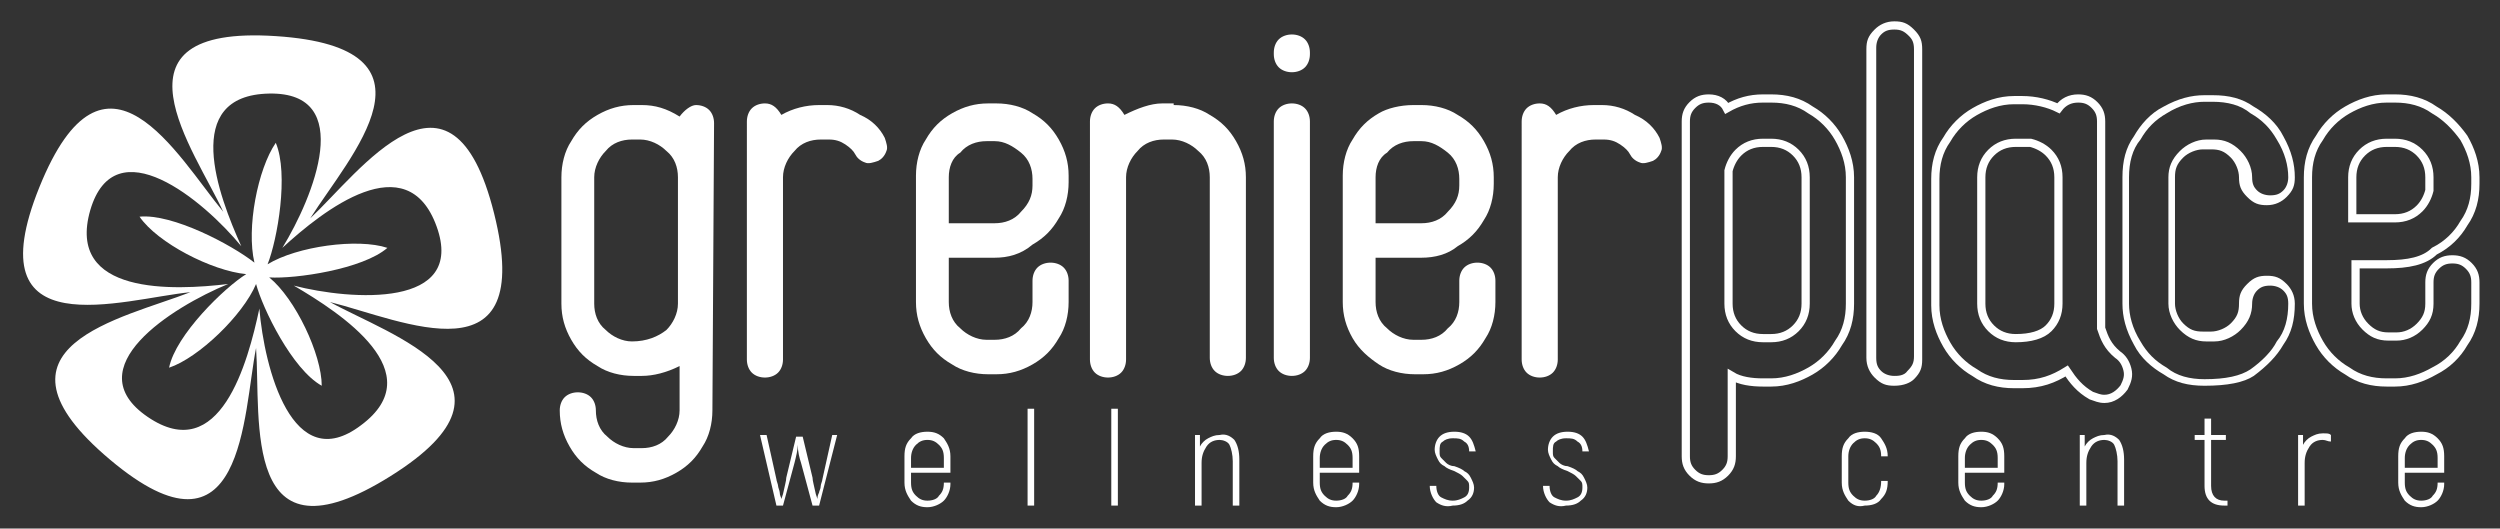
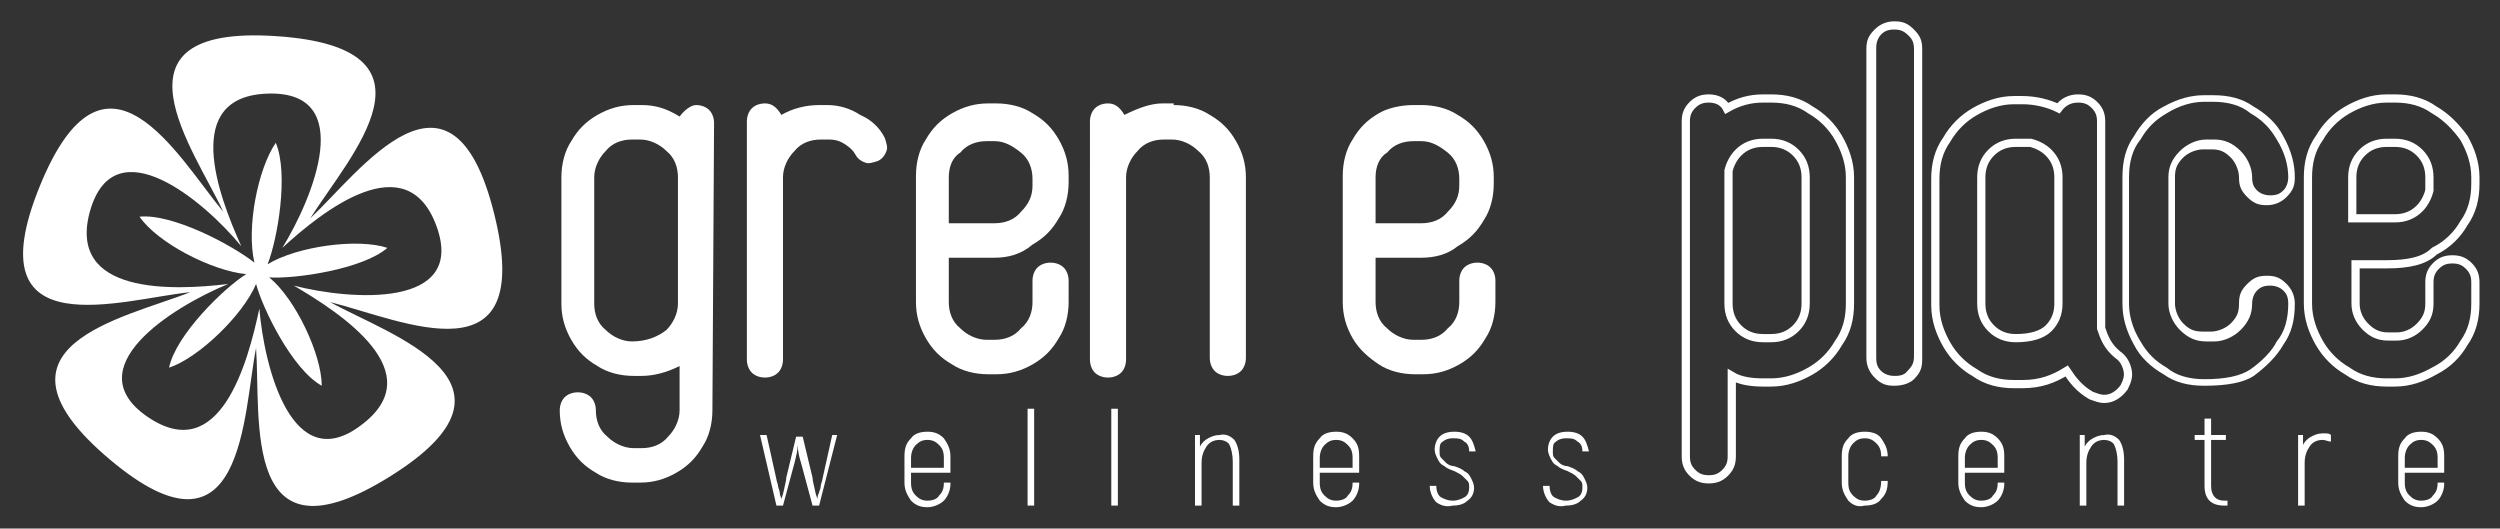
<svg xmlns="http://www.w3.org/2000/svg" version="1.1" id="Layer_1" x="0px" y="0px" viewBox="0 0 152.3 32.2" style="enable-background:new 0 0 152.3 32.2;" xml:space="preserve">
  <rect x="0" y="0" width="152.3" height="32.2" fill="#333333" stroke="none" />
  <style type="text/css">
	.st0{fill-rule:evenodd;clip-rule:evenodd;fill:#FFFFFF;}
	.st1{fill:#FFFFFF;}
	.st2{fill:none;stroke:#FFFFFF;stroke-width:0.5;stroke-miterlimit:10;}
</style>
  <g>
    <path class="st0" d="M30.1,13c-2.6-10.4-8.2-2.5-11.2,0.3c2.4-3.8,8.6-10.4-2.1-11.1s-4.9,7-3.2,10.7C10.8,9.5,6.4,1.5,2.4,11.4   s5.1,6.8,9.2,6.4C7.5,19.4-1.5,21.1,6.7,28s8.1-2.8,8.9-6.8c0.3,4.4-0.9,13.5,8.2,7.8s-0.1-8.6-3.7-10.6   C24.5,19.5,32.7,23.4,30.1,13z M17.9,17.4c2.9,1.7,8.4,5.3,4.1,8.5c-4.2,3.2-5.9-3.5-6.2-7.1c-0.7,3.3-2.4,9.6-6.8,6.6   s1.5-6.7,4.9-8.1C10.6,17.7,4,18,5.5,12.8c1.5-5.1,6.9-0.6,9.2,2.2c-1.4-3.1-3.7-9.2,1.7-9.3c5.3-0.1,2.7,6.3,0.8,9.4   c2.5-2.3,7.6-6.3,9.4-1.3C28.4,18.8,21.4,18.3,17.9,17.4z" />
    <path class="st0" d="M8.5,13.2c1.1,1.6,4.4,3.3,6.5,3.5c-1.3,0.8-4.3,3.7-4.7,5.7c1.8-0.6,4.5-3.2,5.3-5.1c0.4,1.5,2.2,5.2,4,6.2   c0-1.9-1.6-5.3-3.2-6.6c1.6,0.1,5.7-0.5,7.2-1.8c-1.8-0.6-5.5-0.1-7.3,1c0.6-1.5,1.3-5.5,0.5-7.4c-1.1,1.6-1.8,5.2-1.3,7.3   C14.1,14.9,10.5,13,8.5,13.2L8.5,13.2z" />
    <g>
      <path class="st1" d="M43.4,25c0,0.8-0.2,1.6-0.6,2.2c-0.4,0.7-0.9,1.2-1.6,1.6c-0.7,0.4-1.4,0.6-2.2,0.6h-0.5    c-0.8,0-1.6-0.2-2.2-0.6c-0.7-0.4-1.2-0.9-1.6-1.6c-0.4-0.7-0.6-1.4-0.6-2.2c0-0.3,0.1-0.6,0.3-0.8c0.2-0.2,0.5-0.3,0.8-0.3    s0.6,0.1,0.8,0.3c0.2,0.2,0.3,0.5,0.3,0.8c0,0.6,0.2,1.2,0.7,1.6c0.4,0.4,1,0.7,1.6,0.7h0.5c0.6,0,1.2-0.2,1.6-0.7    c0.4-0.4,0.7-1,0.7-1.6v-2.7c-0.8,0.4-1.6,0.6-2.3,0.6h-0.5c-0.8,0-1.6-0.2-2.2-0.6c-0.7-0.4-1.2-0.9-1.6-1.6    c-0.4-0.7-0.6-1.4-0.6-2.2v-7.7c0-0.8,0.2-1.6,0.6-2.2c0.4-0.7,0.9-1.2,1.6-1.6c0.7-0.4,1.4-0.6,2.2-0.6h0.5    c0.8,0,1.5,0.2,2.3,0.7c0.3-0.4,0.7-0.7,1-0.7s0.6,0.1,0.8,0.3c0.2,0.2,0.3,0.5,0.3,0.8L43.4,25L43.4,25z M40.6,20.1    c0.4-0.4,0.7-1,0.7-1.6v-1.3v-6.4c0-0.6-0.2-1.2-0.7-1.6c-0.4-0.4-1-0.7-1.6-0.7h-0.5c-0.6,0-1.2,0.2-1.6,0.7    c-0.4,0.4-0.7,1-0.7,1.6v7.7c0,0.6,0.2,1.2,0.7,1.6c0.4,0.4,1,0.7,1.6,0.7C39.4,20.8,40.1,20.5,40.6,20.1z" />
      <path class="st1" d="M53.9,8.4C54,8.7,54.1,9,54,9.2c-0.1,0.3-0.3,0.5-0.5,0.6c-0.3,0.1-0.6,0.2-0.8,0.1c-0.3-0.1-0.5-0.3-0.6-0.5    S51.8,9,51.5,8.8c-0.3-0.2-0.6-0.3-1-0.3H50c-0.6,0-1.2,0.2-1.6,0.7c-0.4,0.4-0.7,1-0.7,1.6v6.4v4.7c0,0.3-0.1,0.6-0.3,0.8    c-0.2,0.2-0.5,0.3-0.8,0.3s-0.6-0.1-0.8-0.3c-0.2-0.2-0.3-0.5-0.3-0.8v-4.7v-6.4V7.4c0-0.3,0.1-0.6,0.3-0.8    c0.2-0.2,0.5-0.3,0.8-0.3c0.4,0,0.7,0.2,1,0.7c0.7-0.4,1.5-0.6,2.3-0.6h0.5c0.7,0,1.4,0.2,2,0.6C53.1,7.3,53.6,7.8,53.9,8.4z" />
      <path class="st1" d="M60.6,15.7h-2.8v2.7c0,0.6,0.2,1.2,0.7,1.6c0.4,0.4,1,0.7,1.6,0.7h0.5c0.6,0,1.2-0.2,1.6-0.7    c0.5-0.4,0.7-1,0.7-1.6v-1.3c0-0.3,0.1-0.6,0.3-0.8c0.2-0.2,0.5-0.3,0.8-0.3c0.3,0,0.6,0.1,0.8,0.3c0.2,0.2,0.3,0.5,0.3,0.8v1.3    c0,0.8-0.2,1.6-0.6,2.2c-0.4,0.7-0.9,1.2-1.6,1.6c-0.7,0.4-1.4,0.6-2.2,0.6h-0.5c-0.8,0-1.6-0.2-2.2-0.6c-0.7-0.4-1.2-0.9-1.6-1.6    c-0.4-0.7-0.6-1.4-0.6-2.2v-7.7c0-0.8,0.2-1.6,0.6-2.2c0.4-0.7,0.9-1.2,1.6-1.6c0.7-0.4,1.4-0.6,2.2-0.6h0.5    c0.8,0,1.6,0.2,2.2,0.6c0.7,0.4,1.2,0.9,1.6,1.6c0.4,0.7,0.6,1.4,0.6,2.2v0.4c0,0.8-0.2,1.6-0.6,2.2c-0.4,0.7-0.9,1.2-1.6,1.6    C62.2,15.5,61.4,15.7,60.6,15.7z M57.8,10.8v2.8h2.8c0.6,0,1.2-0.2,1.6-0.7c0.5-0.5,0.7-1,0.7-1.6v-0.4c0-0.6-0.2-1.2-0.7-1.6    c-0.5-0.4-1-0.7-1.6-0.7h-0.5c-0.6,0-1.2,0.2-1.6,0.7C58,9.6,57.8,10.2,57.8,10.8z" />
      <path class="st1" d="M71.5,6.4c0.8,0,1.6,0.2,2.2,0.6c0.7,0.4,1.2,0.9,1.6,1.6s0.6,1.4,0.6,2.2v11c0,0.3-0.1,0.6-0.3,0.8    c-0.2,0.2-0.5,0.3-0.8,0.3s-0.6-0.1-0.8-0.3c-0.2-0.2-0.3-0.5-0.3-0.8v-11c0-0.6-0.2-1.2-0.7-1.6c-0.4-0.4-1-0.7-1.6-0.7h-0.5    c-0.6,0-1.2,0.2-1.6,0.7c-0.4,0.4-0.7,1-0.7,1.6v6.4v4.7c0,0.3-0.1,0.6-0.3,0.8c-0.2,0.2-0.5,0.3-0.8,0.3s-0.6-0.1-0.8-0.3    c-0.2-0.2-0.3-0.5-0.3-0.8v-4.7v-6.4V7.4c0-0.3,0.1-0.6,0.3-0.8c0.2-0.2,0.5-0.3,0.8-0.3c0.4,0,0.7,0.2,1,0.7    c0.8-0.4,1.6-0.7,2.3-0.7h0.7V6.4z" />
-       <path class="st1" d="M78.7,2.1c0.3,0,0.6,0.1,0.8,0.3c0.2,0.2,0.3,0.5,0.3,0.8v0.1c0,0.3-0.1,0.6-0.3,0.8    c-0.2,0.2-0.5,0.3-0.8,0.3s-0.6-0.1-0.8-0.3c-0.2-0.2-0.3-0.5-0.3-0.8V3.2c0-0.3,0.1-0.6,0.3-0.8C78.1,2.2,78.4,2.1,78.7,2.1z     M78.7,6.3c0.3,0,0.6,0.1,0.8,0.3c0.2,0.2,0.3,0.5,0.3,0.8v14.4c0,0.3-0.1,0.6-0.3,0.8c-0.2,0.2-0.5,0.3-0.8,0.3s-0.6-0.1-0.8-0.3    c-0.2-0.2-0.3-0.5-0.3-0.8V7.4c0-0.3,0.1-0.6,0.3-0.8C78.1,6.4,78.4,6.3,78.7,6.3z" />
      <path class="st1" d="M86.6,15.7h-2.8v2.7c0,0.6,0.2,1.2,0.7,1.6c0.4,0.4,1,0.7,1.6,0.7h0.5c0.6,0,1.2-0.2,1.6-0.7    c0.5-0.4,0.7-1,0.7-1.6v-1.3c0-0.3,0.1-0.6,0.3-0.8c0.2-0.2,0.5-0.3,0.8-0.3s0.6,0.1,0.8,0.3c0.2,0.2,0.3,0.5,0.3,0.8v1.3    c0,0.8-0.2,1.6-0.6,2.2c-0.4,0.7-0.9,1.2-1.6,1.6s-1.4,0.6-2.2,0.6h-0.5c-0.8,0-1.6-0.2-2.2-0.6s-1.2-0.9-1.6-1.6    s-0.6-1.4-0.6-2.2v-7.7c0-0.8,0.2-1.6,0.6-2.2c0.4-0.7,0.9-1.2,1.6-1.6c0.5-0.3,1.3-0.5,2.1-0.5h0.5c0.8,0,1.6,0.2,2.2,0.6    c0.7,0.4,1.2,0.9,1.6,1.6S91,10,91,10.8v0.4c0,0.8-0.2,1.6-0.6,2.2c-0.4,0.7-0.9,1.2-1.6,1.6C88.2,15.5,87.4,15.7,86.6,15.7z     M83.8,10.8v2.8h2.8c0.6,0,1.2-0.2,1.6-0.7c0.5-0.5,0.7-1,0.7-1.6v-0.4c0-0.6-0.2-1.2-0.7-1.6c-0.5-0.4-1-0.7-1.6-0.7h-0.5    c-0.6,0-1.2,0.2-1.6,0.7C84,9.6,83.8,10.2,83.8,10.8z" />
-       <path class="st1" d="M101.1,8.4c0.1,0.3,0.2,0.6,0.1,0.8c-0.1,0.3-0.3,0.5-0.5,0.6c-0.3,0.1-0.6,0.2-0.8,0.1    c-0.3-0.1-0.5-0.3-0.6-0.5S99,9,98.7,8.8c-0.3-0.2-0.6-0.3-1-0.3h-0.5c-0.6,0-1.2,0.2-1.6,0.7c-0.4,0.4-0.7,1-0.7,1.6v6.4v4.7    c0,0.3-0.1,0.6-0.3,0.8c-0.2,0.2-0.5,0.3-0.8,0.3s-0.6-0.1-0.8-0.3c-0.2-0.2-0.3-0.5-0.3-0.8v-4.7v-6.4V7.4c0-0.3,0.1-0.6,0.3-0.8    c0.2-0.2,0.5-0.3,0.8-0.3c0.4,0,0.7,0.2,1,0.7c0.7-0.4,1.5-0.6,2.3-0.6h0.5c0.7,0,1.4,0.2,2,0.6C100.3,7.3,100.8,7.8,101.1,8.4z" />
      <path class="st2" d="M112,8.4c-0.4-0.7-1-1.3-1.7-1.7c-0.7-0.5-1.5-0.7-2.4-0.7h-0.5c-0.8,0-1.5,0.2-2.2,0.6    C105,6.2,104.6,6,104.1,6c-0.4,0-0.7,0.1-1,0.4s-0.4,0.6-0.4,1v20.4c0,0.4,0.1,0.7,0.4,1c0.3,0.3,0.6,0.4,1,0.4    c0.4,0,0.7-0.1,1-0.4c0.3-0.3,0.4-0.6,0.4-1v-4.9c0.5,0.3,1.2,0.4,1.9,0.4h0.5c0.9,0,1.7-0.3,2.4-0.7c0.7-0.4,1.3-1,1.7-1.7    c0.5-0.7,0.7-1.5,0.7-2.4v-7.7C112.7,9.9,112.4,9.1,112,8.4z M110,18.5c0,0.6-0.2,1.1-0.6,1.5c-0.4,0.4-0.9,0.6-1.5,0.6h-0.5    c-0.6,0-1.1-0.2-1.5-0.6c-0.4-0.4-0.6-0.9-0.6-1.5v-7.7c0-0.1,0-0.3,0-0.4c0.1-0.4,0.3-0.8,0.6-1.1c0.4-0.4,0.9-0.6,1.5-0.6h0.5    c0.6,0,1.1,0.2,1.5,0.6c0.4,0.4,0.6,0.9,0.6,1.5V18.5z" />
      <path class="st1" d="M115.4,23.5c-0.5,0-0.8-0.1-1.2-0.5c-0.3-0.3-0.5-0.7-0.5-1.2V3c0-0.5,0.1-0.8,0.5-1.2    c0.3-0.3,0.7-0.5,1.2-0.5c0.5,0,0.8,0.1,1.2,0.5s0.5,0.7,0.5,1.2v18.9c0,0.5-0.1,0.8-0.5,1.2C116.4,23.3,116,23.5,115.4,23.5z     M115.4,1.8c-0.4,0-0.6,0.1-0.8,0.3c-0.2,0.2-0.3,0.5-0.3,0.8v18.9c0,0.4,0.1,0.6,0.3,0.8c0.2,0.2,0.5,0.3,0.8,0.3    c0.2,0,0.6,0,0.8-0.3c0.3-0.3,0.4-0.5,0.4-0.9V3c0-0.4-0.1-0.6-0.3-0.8C116,1.9,115.8,1.8,115.4,1.8z" />
      <path class="st2" d="M129.6,22.5c-0.1-0.4-0.3-0.7-0.6-0.9c-0.6-0.5-0.8-1-1-1.6V7.4c0-0.4-0.1-0.7-0.4-1S127,6,126.6,6    c-0.5,0-0.9,0.2-1.2,0.6c-0.6-0.3-1.4-0.5-2.2-0.5h-0.5c-0.9,0-1.7,0.3-2.4,0.7c-0.7,0.4-1.3,1-1.7,1.7c-0.5,0.7-0.7,1.5-0.7,2.4    v7.7c0,0.9,0.3,1.7,0.7,2.4c0.4,0.7,1,1.3,1.7,1.7c0.7,0.5,1.5,0.7,2.4,0.7h0.5c1.1,0,1.9-0.3,2.7-0.8c0.4,0.6,0.8,1.1,1.5,1.5    c0.3,0.1,0.5,0.2,0.8,0.2c0.5,0,0.9-0.3,1.2-0.7C129.6,23.2,129.7,22.9,129.6,22.5z M125.4,18.5c0,0.6-0.2,1.1-0.6,1.5    c-0.4,0.4-1.1,0.6-2,0.6c-0.6,0-1.1-0.2-1.5-0.6c-0.4-0.4-0.6-0.9-0.6-1.5v-7.7c0-0.6,0.2-1.1,0.6-1.5c0.4-0.4,0.9-0.6,1.5-0.6    h0.5c0.2,0,0.3,0,0.4,0c0.4,0.1,0.8,0.3,1.1,0.6c0.4,0.4,0.6,0.9,0.6,1.5V18.5z" />
      <path class="st1" d="M134.3,23.5c-1,0-1.8-0.2-2.5-0.7c-0.7-0.4-1.4-1-1.8-1.8c-0.5-0.9-0.7-1.7-0.7-2.5v-7.7c0-1,0.2-1.8,0.7-2.5    c0.4-0.7,1-1.4,1.8-1.8c0.9-0.5,1.7-0.7,2.5-0.7h0.5c1,0,1.8,0.2,2.5,0.7c0.7,0.4,1.4,1,1.8,1.8c0.5,0.9,0.7,1.7,0.7,2.5    c0,0.5-0.1,0.8-0.5,1.2c-0.3,0.3-0.7,0.5-1.2,0.5c-0.5,0-0.8-0.1-1.2-0.5s-0.5-0.7-0.5-1.2c0-0.4-0.2-0.9-0.5-1.2    c-0.4-0.4-0.7-0.5-1.2-0.5h-0.5c-0.4,0-0.9,0.2-1.2,0.5c-0.4,0.4-0.5,0.7-0.5,1.2v7.7c0,0.4,0.2,0.9,0.5,1.2    c0.4,0.4,0.7,0.5,1.2,0.5h0.5c0.4,0,0.9-0.2,1.2-0.5c0.4-0.4,0.5-0.7,0.5-1.2c0-0.5,0.1-0.8,0.5-1.2s0.7-0.5,1.2-0.5    c0.5,0,0.8,0.1,1.2,0.5c0.3,0.3,0.5,0.7,0.5,1.2c0,1-0.2,1.8-0.7,2.5c-0.4,0.7-1,1.3-1.8,1.9C136.7,23.3,135.7,23.5,134.3,23.5z     M134.3,6.2c-0.7,0-1.5,0.2-2.3,0.7c-0.7,0.4-1.2,0.9-1.6,1.6c-0.5,0.6-0.7,1.4-0.7,2.3v7.7c0,0.7,0.2,1.5,0.7,2.3    c0.4,0.7,0.9,1.2,1.6,1.6c0.6,0.5,1.4,0.7,2.3,0.7c1.3,0,2.2-0.2,2.8-0.6c0.7-0.5,1.3-1.1,1.6-1.7c0.5-0.6,0.7-1.4,0.7-2.3    c0-0.4-0.1-0.6-0.3-0.8c-0.2-0.2-0.5-0.3-0.8-0.3c-0.4,0-0.6,0.1-0.8,0.3c-0.2,0.2-0.3,0.5-0.3,0.8c0,0.6-0.2,1.1-0.7,1.6    c-0.4,0.4-1,0.7-1.6,0.7h-0.5c-0.6,0-1.1-0.2-1.6-0.7c-0.4-0.4-0.7-1-0.7-1.6v-7.7c0-0.6,0.2-1.1,0.7-1.6c0.4-0.4,1-0.7,1.6-0.7    h0.5c0.6,0,1.1,0.2,1.6,0.7c0.4,0.4,0.7,1,0.7,1.6c0,0.4,0.1,0.6,0.3,0.8c0.2,0.2,0.5,0.3,0.8,0.3c0.4,0,0.6-0.1,0.8-0.3    c0.2-0.2,0.3-0.5,0.3-0.8c0-0.7-0.2-1.5-0.7-2.3c-0.4-0.7-0.9-1.2-1.6-1.6c-0.6-0.5-1.4-0.7-2.3-0.7H134.3z" />
      <path class="st2" d="M145.4,16.1c1.3,0,2.3-0.2,2.9-0.8c0.8-0.4,1.4-1,1.8-1.7c0.5-0.7,0.7-1.5,0.7-2.4v-0.4    c0-0.9-0.3-1.7-0.7-2.4c-0.5-0.7-1.1-1.3-1.8-1.7c-0.7-0.5-1.5-0.7-2.4-0.7h-0.5c-0.9,0-1.7,0.3-2.4,0.7s-1.3,1-1.7,1.7    c-0.5,0.7-0.7,1.5-0.7,2.4v7.7c0,0.9,0.3,1.7,0.7,2.4s1,1.3,1.7,1.7c0.7,0.5,1.5,0.7,2.4,0.7h0.5c0.9,0,1.7-0.3,2.4-0.7    c0.8-0.4,1.4-1,1.8-1.7c0.5-0.7,0.7-1.5,0.7-2.4v-1.3c0-0.4-0.1-0.7-0.4-1c-0.3-0.3-0.6-0.4-1-0.4c-0.4,0-0.7,0.1-1,0.4    c-0.3,0.3-0.4,0.6-0.4,1v1.3c0,0.6-0.2,1-0.6,1.4c-0.4,0.4-0.9,0.6-1.4,0.6h-0.5c-0.6,0-1-0.2-1.4-0.6c-0.4-0.4-0.6-0.9-0.6-1.4    v-2.4H145.4z M143.3,13.3v-2.5c0-0.6,0.2-1.1,0.6-1.5c0.4-0.4,0.9-0.6,1.5-0.6h0.5c0.6,0,1.1,0.2,1.5,0.6c0.4,0.4,0.6,0.9,0.6,1.5    v0.4c0,0.2,0,0.3,0,0.4c-0.1,0.4-0.3,0.8-0.6,1.1c-0.4,0.4-0.9,0.6-1.5,0.6H143.3z" />
    </g>
    <g>
      <path class="st1" d="M51,26.5l-1.1,4.3h-0.4l-0.7-2.6c-0.1-0.3-0.2-0.7-0.2-1.1l0,0c0,0.3-0.1,0.7-0.2,1.1l-0.7,2.6h-0.4l-1-4.3    h0.4l0.6,2.7c0,0.1,0.1,0.3,0.1,0.4s0.1,0.3,0.1,0.4c0,0.2,0.1,0.3,0.1,0.4l0,0l0.1-0.3c0.1-0.5,0.2-0.8,0.2-1l0.6-2.5h0.4    l0.6,2.5c0,0.2,0.1,0.5,0.2,1l0.1,0.3l0,0c0-0.1,0-0.2,0.1-0.4c0-0.1,0.1-0.2,0.1-0.4c0-0.1,0.1-0.3,0.1-0.4l0.6-2.7H51z" />
      <path class="st1" d="M57.9,29.5c0,0.4-0.2,0.8-0.4,1s-0.6,0.4-1,0.4s-0.7-0.1-1-0.4c-0.2-0.3-0.4-0.6-0.4-1.1v-1.6    c0-0.5,0.1-0.8,0.4-1.1c0.2-0.3,0.6-0.4,1-0.4s0.7,0.1,1,0.4c0.2,0.3,0.4,0.6,0.4,1.1v1h-2.4v0.6c0,0.4,0.1,0.6,0.3,0.8    c0.2,0.2,0.4,0.3,0.7,0.3s0.6-0.1,0.7-0.3c0.2-0.2,0.3-0.4,0.3-0.8h0.4V29.5z M55.8,27.1c-0.2,0.2-0.3,0.5-0.3,0.8v0.6h2v-0.6    c0-0.4-0.1-0.6-0.3-0.8c-0.2-0.2-0.4-0.3-0.7-0.3S56,26.9,55.8,27.1z" />
      <path class="st1" d="M62.6,24.9H63v5.9h-0.4V24.9z" />
      <path class="st1" d="M67.7,24.9h0.4v5.9h-0.4V24.9z" />
      <path class="st1" d="M75.2,26.8c0.2,0.3,0.3,0.7,0.3,1.2v2.8h-0.4v-2.7c0-0.4-0.1-0.8-0.2-1s-0.4-0.3-0.6-0.3    c-0.3,0-0.6,0.1-0.8,0.4c-0.2,0.3-0.3,0.6-0.3,1v2.6h-0.4v-4.3h0.3v0.6v0.1c0.1-0.2,0.3-0.4,0.5-0.5s0.4-0.2,0.7-0.2    C74.7,26.4,75,26.6,75.2,26.8z" />
      <path class="st1" d="M82.8,29.5c0,0.4-0.2,0.8-0.4,1c-0.2,0.2-0.6,0.4-1,0.4s-0.7-0.1-1-0.4c-0.2-0.3-0.4-0.6-0.4-1.1v-1.6    c0-0.5,0.1-0.8,0.4-1.1c0.2-0.3,0.6-0.4,1-0.4s0.7,0.1,1,0.4s0.4,0.6,0.4,1.1v1h-2.4v0.6c0,0.4,0.1,0.6,0.3,0.8s0.4,0.3,0.7,0.3    c0.3,0,0.6-0.1,0.7-0.3c0.2-0.2,0.3-0.4,0.3-0.8h0.4V29.5z M80.7,27.1c-0.2,0.2-0.3,0.5-0.3,0.8v0.6h2v-0.6c0-0.4-0.1-0.6-0.3-0.8    c-0.2-0.2-0.4-0.3-0.7-0.3S80.9,26.9,80.7,27.1z" />
      <path class="st1" d="M87.5,30.6c-0.2-0.2-0.4-0.6-0.4-1h0.4c0,0.3,0.1,0.6,0.3,0.7s0.4,0.2,0.7,0.2c0.3,0,0.5-0.1,0.7-0.2    s0.3-0.3,0.3-0.6c0-0.2,0-0.3-0.1-0.4s-0.2-0.2-0.3-0.3c-0.1-0.1-0.3-0.2-0.5-0.3c-0.3-0.1-0.5-0.2-0.6-0.3    c-0.2-0.1-0.3-0.2-0.4-0.4c-0.1-0.2-0.2-0.4-0.2-0.6c0-0.3,0.1-0.6,0.3-0.8c0.2-0.2,0.5-0.3,0.9-0.3s0.7,0.1,0.9,0.3    c0.2,0.2,0.3,0.5,0.4,0.9h-0.4c0-0.3-0.1-0.5-0.3-0.6c-0.2-0.2-0.4-0.2-0.7-0.2c-0.3,0-0.5,0.1-0.6,0.2c-0.2,0.1-0.2,0.3-0.2,0.6    c0,0.2,0,0.3,0.1,0.4s0.2,0.2,0.3,0.3c0.1,0.1,0.3,0.2,0.5,0.2c0.3,0.1,0.5,0.2,0.6,0.3c0.2,0.1,0.3,0.2,0.4,0.4    c0.1,0.2,0.2,0.4,0.2,0.6c0,0.3-0.1,0.6-0.4,0.8c-0.2,0.2-0.5,0.3-0.9,0.3C88.1,30.9,87.8,30.8,87.5,30.6z" />
      <path class="st1" d="M94.4,30.6c-0.2-0.2-0.4-0.6-0.4-1h0.4c0,0.3,0.1,0.6,0.3,0.7s0.4,0.2,0.7,0.2c0.3,0,0.5-0.1,0.7-0.2    s0.3-0.3,0.3-0.6c0-0.2,0-0.3-0.1-0.4S96.1,29.1,96,29c-0.1-0.1-0.3-0.2-0.5-0.3c-0.3-0.1-0.5-0.2-0.6-0.3    c-0.2-0.1-0.3-0.2-0.4-0.4c-0.1-0.2-0.2-0.4-0.2-0.6c0-0.3,0.1-0.6,0.3-0.8c0.2-0.2,0.5-0.3,0.9-0.3s0.7,0.1,0.9,0.3    c0.2,0.2,0.3,0.5,0.4,0.9h-0.4c0-0.3-0.1-0.5-0.3-0.6c-0.2-0.2-0.4-0.2-0.7-0.2c-0.3,0-0.5,0.1-0.6,0.2c-0.2,0.1-0.2,0.3-0.2,0.6    c0,0.2,0,0.3,0.1,0.4s0.2,0.2,0.3,0.3c0.1,0.1,0.3,0.2,0.5,0.2c0.3,0.1,0.5,0.2,0.6,0.3c0.2,0.1,0.3,0.2,0.4,0.4    c0.1,0.2,0.2,0.4,0.2,0.6c0,0.3-0.1,0.6-0.4,0.8c-0.2,0.2-0.5,0.3-0.9,0.3C95,30.9,94.7,30.8,94.4,30.6z" />
      <path class="st1" d="M112.6,30.5c-0.2-0.3-0.4-0.6-0.4-1.1v-1.6c0-0.5,0.1-0.8,0.4-1.1c0.2-0.3,0.6-0.4,1-0.4s0.8,0.1,1,0.4    s0.4,0.6,0.4,1.1h-0.4c0-0.4-0.1-0.6-0.3-0.8c-0.2-0.2-0.4-0.3-0.7-0.3c-0.3,0-0.5,0.1-0.7,0.3c-0.2,0.2-0.3,0.5-0.3,0.8v1.6    c0,0.4,0.1,0.6,0.3,0.8c0.2,0.2,0.4,0.3,0.7,0.3c0.3,0,0.6-0.1,0.7-0.3c0.2-0.2,0.3-0.5,0.3-0.9h0.4c0,0.5-0.1,0.8-0.4,1.1    c-0.2,0.3-0.6,0.4-1,0.4C113.2,30.9,112.9,30.8,112.6,30.5z" />
      <path class="st1" d="M122.1,29.5c0,0.4-0.2,0.8-0.4,1c-0.2,0.2-0.6,0.4-1,0.4s-0.7-0.1-1-0.4c-0.2-0.3-0.4-0.6-0.4-1.1v-1.6    c0-0.5,0.1-0.8,0.4-1.1c0.2-0.3,0.6-0.4,1-0.4s0.7,0.1,1,0.4s0.4,0.6,0.4,1.1v1h-2.4v0.6c0,0.4,0.1,0.6,0.3,0.8s0.4,0.3,0.7,0.3    c0.3,0,0.6-0.1,0.7-0.3c0.2-0.2,0.3-0.4,0.3-0.8h0.4V29.5z M120,27.1c-0.2,0.2-0.3,0.5-0.3,0.8v0.6h2v-0.6c0-0.4-0.1-0.6-0.3-0.8    c-0.2-0.2-0.4-0.3-0.7-0.3S120.2,26.9,120,27.1z" />
      <path class="st1" d="M129.1,26.8c0.2,0.3,0.3,0.7,0.3,1.2v2.8H129v-2.7c0-0.4-0.1-0.8-0.2-1c-0.1-0.2-0.4-0.3-0.6-0.3    c-0.3,0-0.6,0.1-0.8,0.4c-0.2,0.3-0.3,0.6-0.3,1v2.6h-0.4v-4.3h0.3v0.6v0.1c0.1-0.2,0.3-0.4,0.5-0.5s0.4-0.2,0.7-0.2    C128.6,26.4,128.9,26.6,129.1,26.8z" />
      <path class="st1" d="M135.7,30.5v0.3h-0.2c-0.4,0-0.7-0.1-0.9-0.3c-0.2-0.2-0.3-0.5-0.3-0.9v-2.8h-0.6v-0.3h0.6v-1h0.4v1h0.9v0.3    h-0.9v2.8c0,0.6,0.3,0.9,0.8,0.9H135.7z" />
      <path class="st1" d="M142,26.5v0.4c-0.2,0-0.3-0.1-0.5-0.1c-0.3,0-0.6,0.1-0.8,0.4s-0.3,0.6-0.3,1v2.6H140v-4.3h0.3V27v0.1    c0.1-0.2,0.3-0.4,0.5-0.5s0.4-0.2,0.7-0.2C141.8,26.4,141.9,26.4,142,26.5z" />
      <path class="st1" d="M148.9,29.5c0,0.4-0.2,0.8-0.4,1s-0.6,0.4-1,0.4s-0.7-0.1-1-0.4c-0.2-0.3-0.4-0.6-0.4-1.1v-1.6    c0-0.5,0.1-0.8,0.4-1.1c0.2-0.3,0.6-0.4,1-0.4s0.7,0.1,1,0.4s0.4,0.6,0.4,1.1v1h-2.4v0.6c0,0.4,0.1,0.6,0.3,0.8    c0.2,0.2,0.4,0.3,0.7,0.3s0.6-0.1,0.7-0.3c0.2-0.2,0.3-0.4,0.3-0.8h0.4V29.5z M146.8,27.1c-0.2,0.2-0.3,0.5-0.3,0.8v0.6h2v-0.6    c0-0.4-0.1-0.6-0.3-0.8c-0.2-0.2-0.4-0.3-0.7-0.3S147,26.9,146.8,27.1z" />
    </g>
  </g>
</svg>